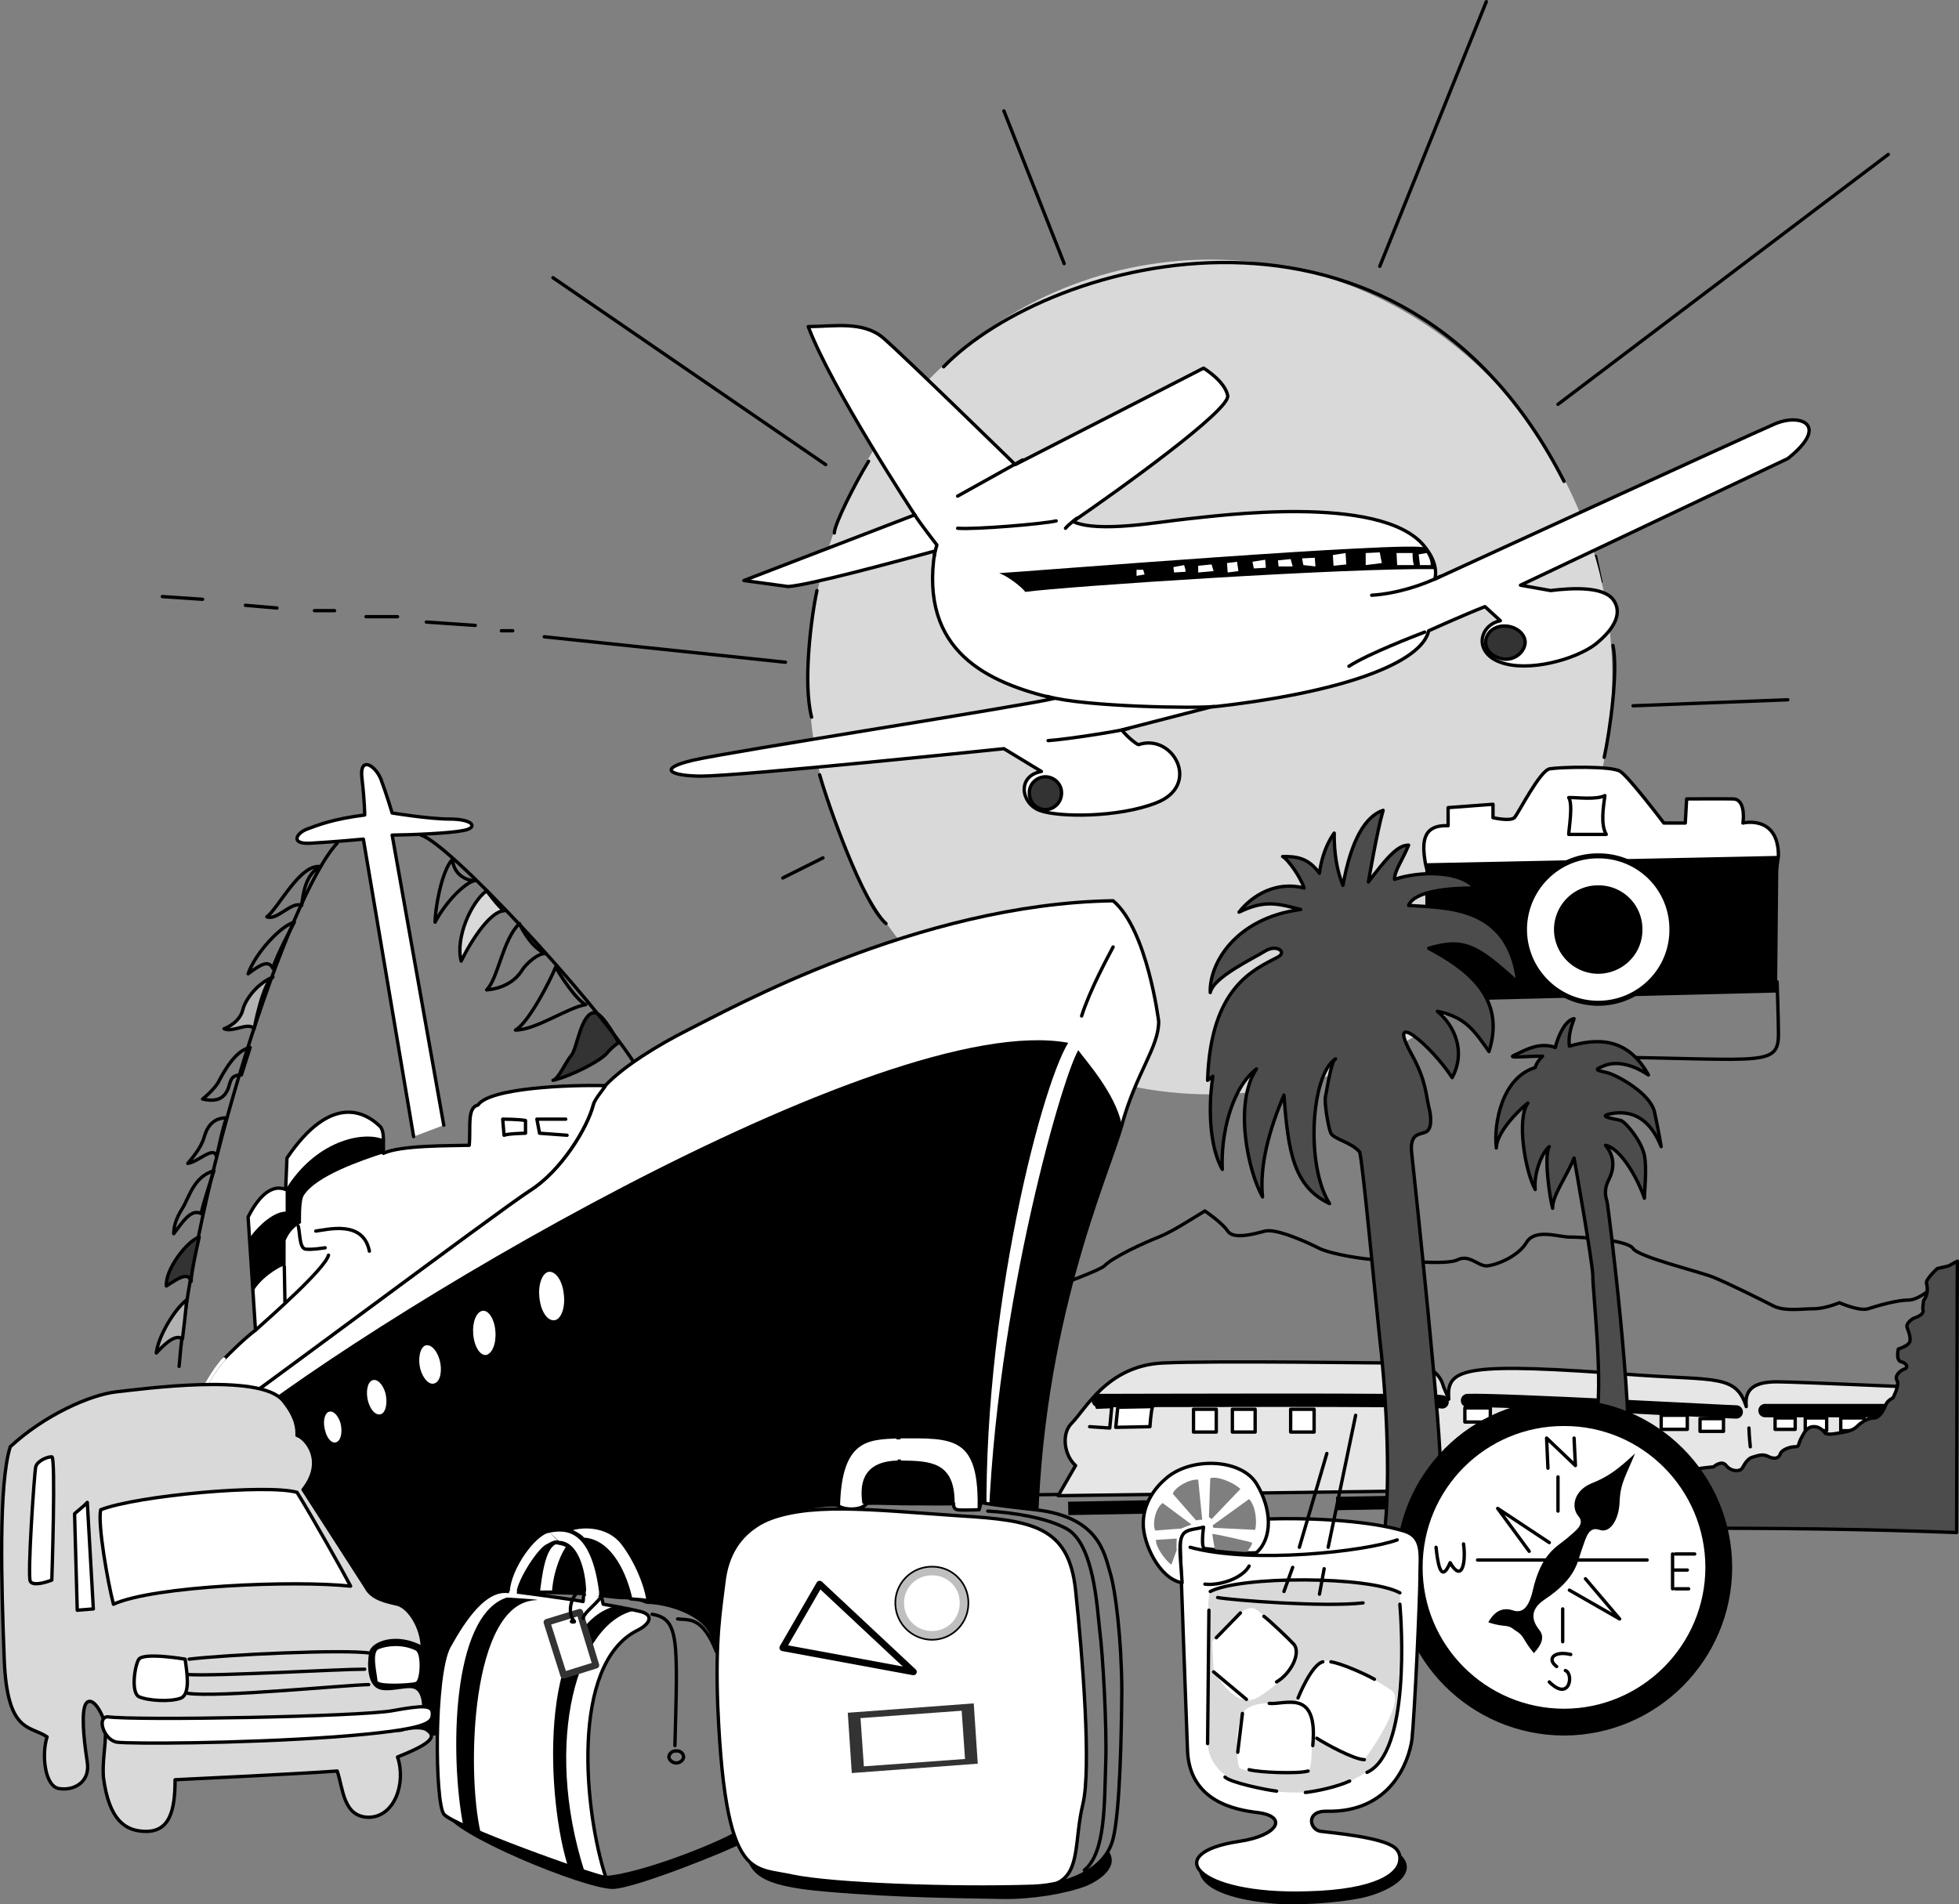
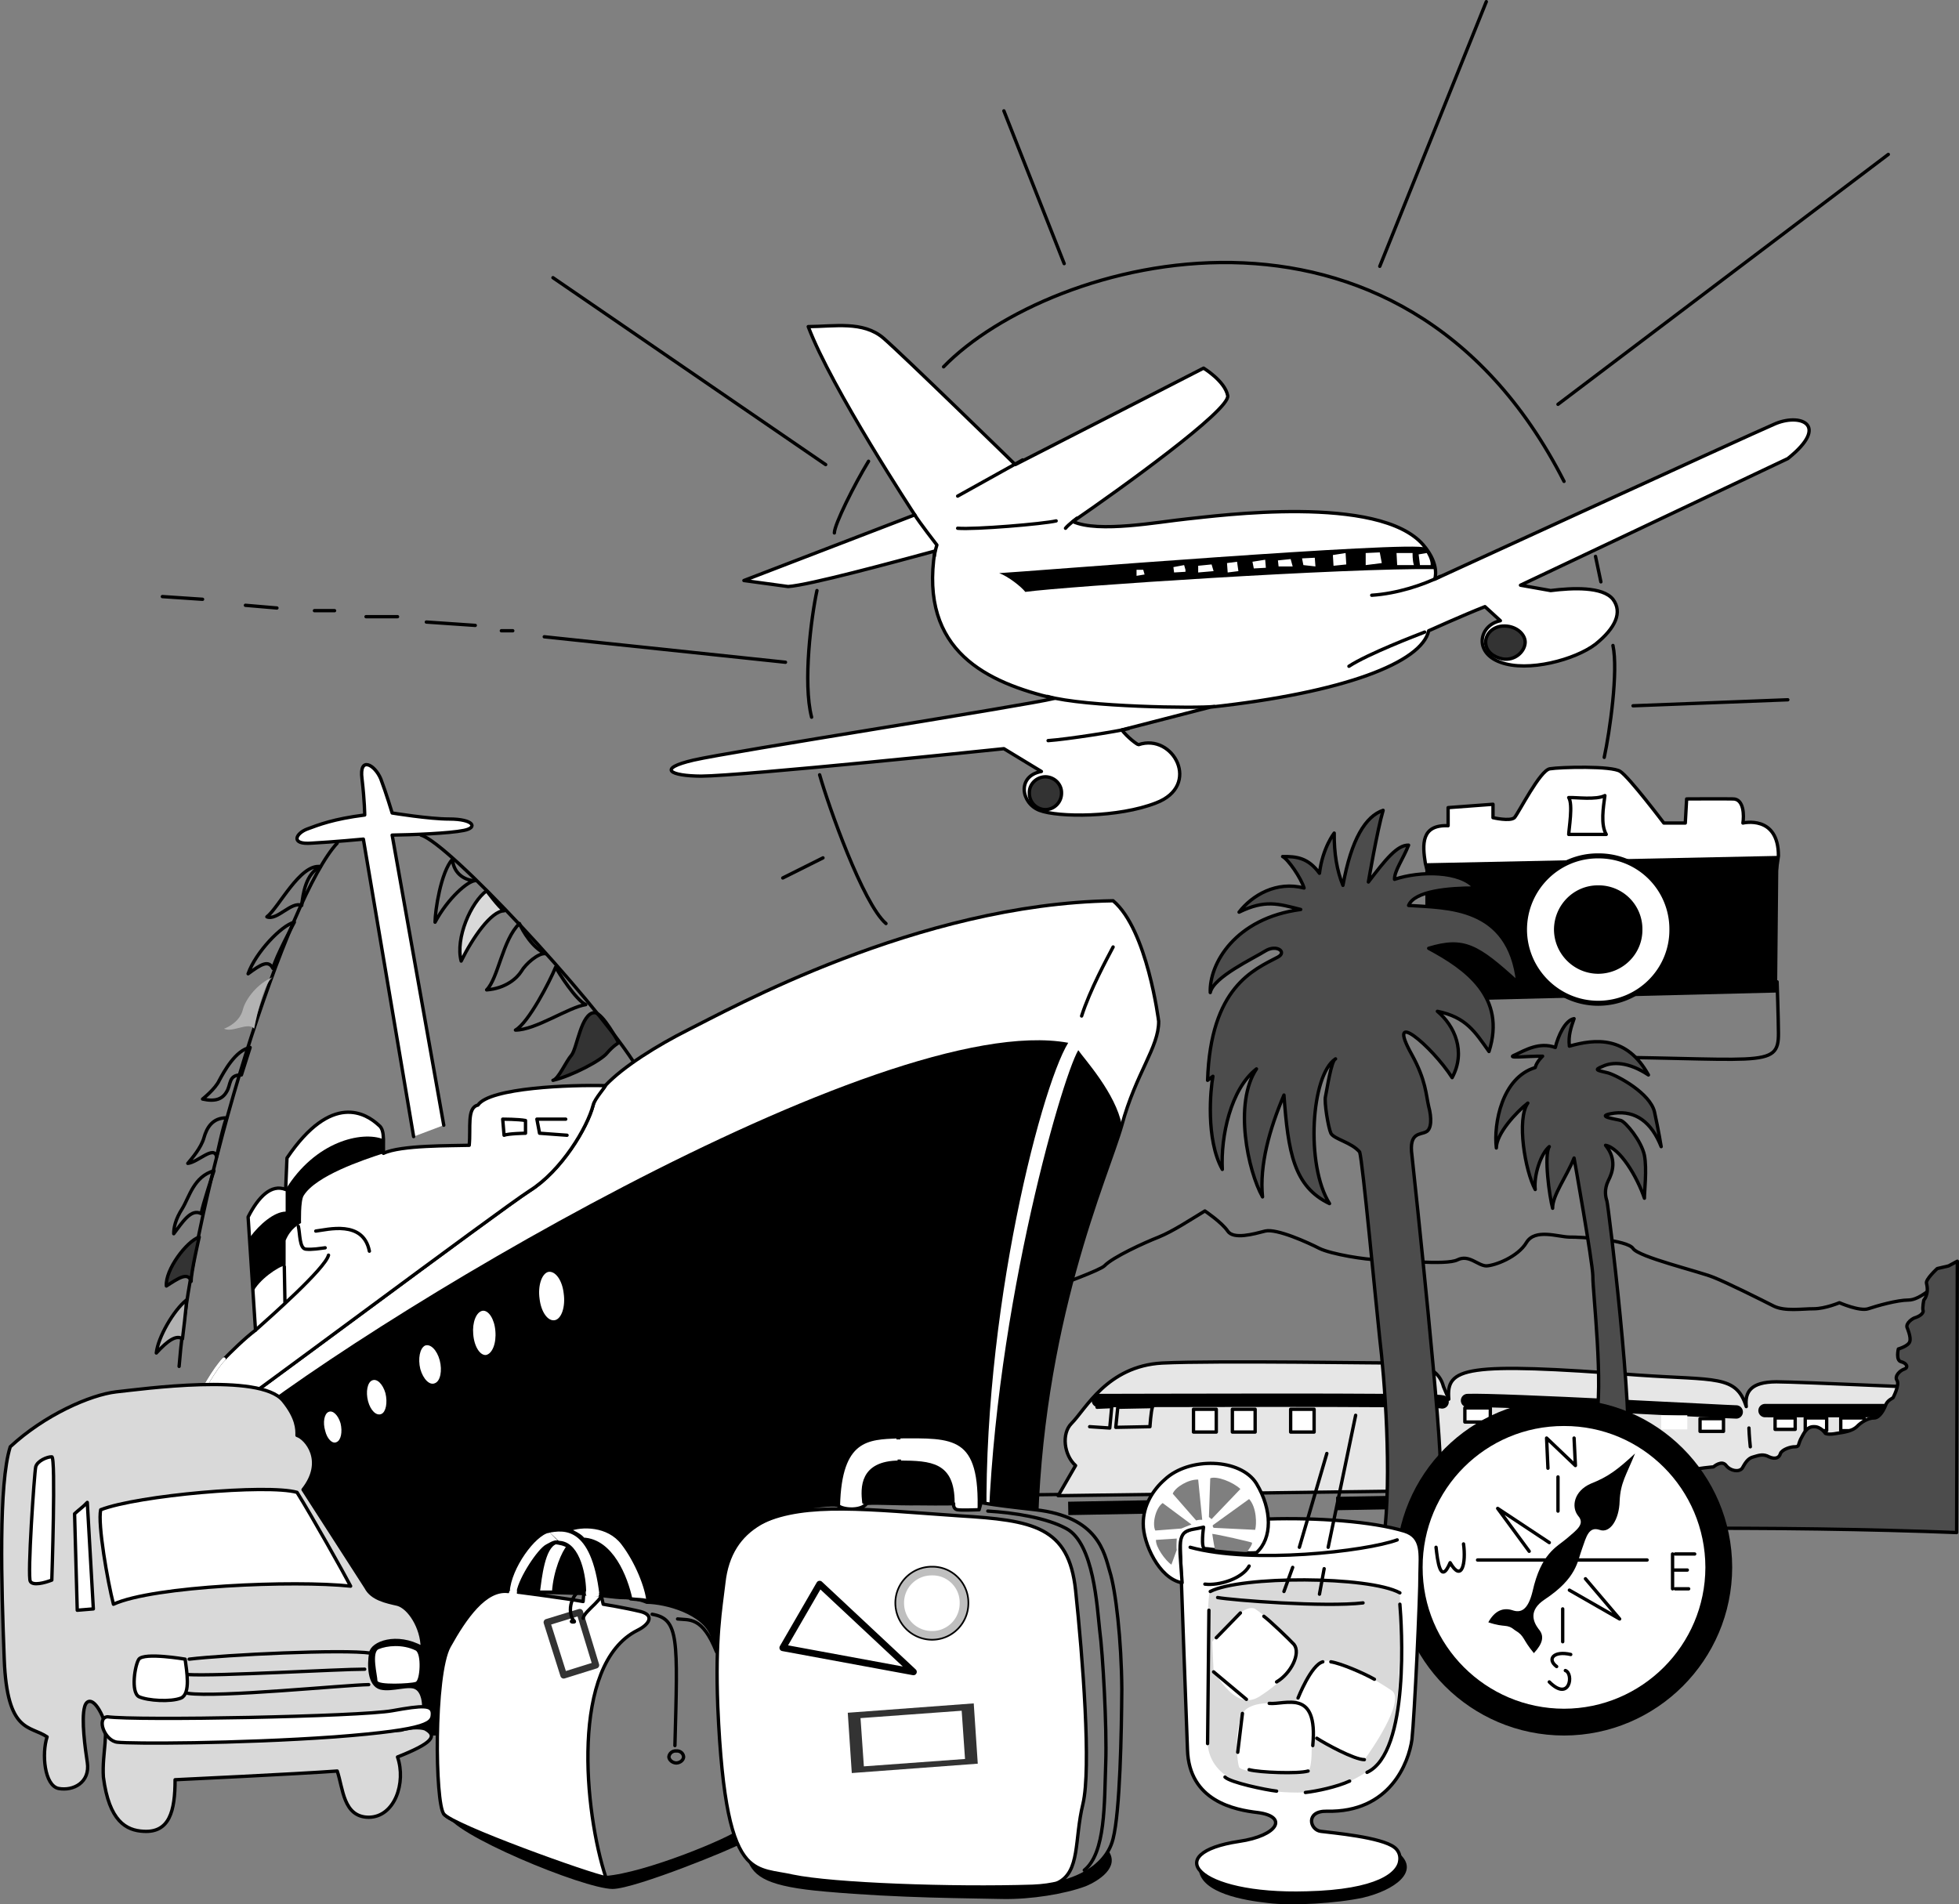
<svg xmlns="http://www.w3.org/2000/svg" width="292.381" height="284.238">
  <rect width="100%" height="100%" fill="#808080" stroke="none" />
  <path fill="#7f7f7f" d="M291.732 189.75c-3.027 2.16-5.171 4.305-6.902 4.297-1.7.008-4.7.863-6 1.3-1.273.423-4.3-.898-4.3-.898s-2.118.89-3.798.899c-1.75-.008-4.32.422-6-.399-1.75-.894-6.894-3.465-9-4.3-2.18-.883-11.183-3.024-12-4.301-.898-1.297-7.757-1.723-9.5-1.7-1.687-.023-5.117-1.312-6.402.801-1.285 2.176-4.715 3.461-6 3.5-1.289-.039-2.574-1.754-4.3-.902-1.704.863-9.419.004-11.598 0-2.11.004-7.25-.852-9-1.7-1.68-.867-6.399-3.011-8.102-2.597-1.723.445-4.726 1.3-5.598 0-.843-1.27-3.402-3-3.402-3-2.156 1.3-4.726 3.016-6.898 3.898-2.118.832-6.832 2.977-8.102 4.301-1.3 1.246-20.598 7.7-20.598 7.7l-1.3 26.601 148.3-1.8.5-31.7" />
  <path fill="none" stroke="#000" stroke-linecap="round" stroke-linejoin="round" stroke-miterlimit="10" stroke-width=".5" d="M291.732 189.75c-3.027 2.16-5.171 4.305-6.902 4.297-1.7.008-4.7.863-6 1.3-1.273.423-4.3-.898-4.3-.898s-2.118.89-3.798.899c-1.75-.008-4.32.422-6-.399-1.75-.894-6.894-3.465-9-4.3-2.18-.883-11.183-3.024-12-4.301-.898-1.297-7.757-1.723-9.5-1.7-1.687-.023-5.117-1.312-6.402.801-1.285 2.176-4.715 3.461-6 3.5-1.289-.039-2.574-1.754-4.3-.902-1.704.863-9.419.004-11.598 0-2.11.004-7.25-.852-9-1.7-1.68-.867-6.399-3.011-8.102-2.597-1.723.445-4.726 1.3-5.598 0-.843-1.27-3.402-3-3.402-3-2.156 1.3-4.726 3.016-6.898 3.898-2.118.832-6.832 2.977-8.102 4.301-1.3 1.246-20.598 7.7-20.598 7.7l-1.3 26.601 148.3-1.8zm0 0" />
  <path fill="none" stroke="#000" stroke-dasharray="20, 20, 20, 20, 20, 20" stroke-linejoin="round" stroke-miterlimit="10" stroke-width="2" d="m159.432 225.148 131.597-2.398" />
  <path fill="#fff" d="m163.732 210.047 2.2-.098-.301 3.2-3-.2c-.176-.89.254-2.07 1.101-2.902" />
  <path fill="#e6e6e6" d="M159.932 212.45c2.097-2.106 5.312-8.536 13.5-9 8.101-.395 33.82.034 35.5 0 1.75.034 5.629.113 6.5 3.5l.8 1.898c-.406-4.72 2.184-5.586 28.297-3.598 11.594.809 14.594-.05 16.102 4.7-.223-2.177.637-3.68 4.5-3.7 3.851.02 24.66 1.023 26.398 1l-.297 14.2-133.3 1.8 2.597-4.5c-1.718-1.547-2.144-4.762-.597-6.3" />
  <path fill="none" stroke="#000" stroke-linecap="round" stroke-linejoin="round" stroke-miterlimit="10" stroke-width=".5" d="M159.932 212.45c2.097-2.106 5.312-8.536 13.5-9 8.101-.395 33.82.034 35.5 0 1.75.034 5.629.113 6.5 3.5l.8 1.898c-.406-4.72 2.184-5.586 28.297-3.598 11.594.809 14.594-.05 16.102 4.7-.223-2.177.637-3.68 4.5-3.7 3.851.02 24.66 1.023 26.398 1l-.297 14.2-133.3 1.8 2.597-4.5c-1.718-1.547-2.144-4.762-.597-6.3zm0 0" />
  <path fill="none" stroke="#000" stroke-linecap="round" stroke-linejoin="round" stroke-miterlimit="10" stroke-width="2" d="M163.932 209.047c3.023.012 49.965-.203 51.3.203" />
  <path fill="none" stroke="#000" stroke-linecap="round" stroke-linejoin="round" stroke-miterlimit="10" stroke-width=".5" d="m163.732 210.047 2.2-.098-.301 3.2-3-.2" />
-   <path fill="#fff" d="m166.83 210.047 5.2-.098c-.25.61-.4 3-.4 3l-5.1.098.3-3" />
  <path fill="none" stroke="#000" stroke-linecap="round" stroke-linejoin="round" stroke-miterlimit="10" stroke-width=".5" d="m166.83 210.047 5.2-.098c-.25.61-.4 3-.4 3l-5.1.098zm0 0" />
  <path fill="none" stroke="#000" stroke-linecap="round" stroke-linejoin="round" stroke-miterlimit="10" stroke-width="2" d="M219.03 209.047c4.73-.203 39.238 1.726 40.1 1.703m4.302-.203c1.91.012 20.3 0 20.3 0" />
  <path fill="#fff" d="M222.432 212.25v-2.102h-3.801v2.102h3.8" />
  <path fill="none" stroke="#000" stroke-linecap="round" stroke-linejoin="round" stroke-miterlimit="10" stroke-width=".5" d="M222.432 212.25v-2.102h-3.801v2.102Zm0 0" />
  <path fill="#fff" d="M251.83 213.348v-2.098h-3.898v2.098h3.898" />
-   <path fill="none" stroke="#000" stroke-linecap="round" stroke-linejoin="round" stroke-miterlimit="10" stroke-width=".5" d="M251.83 213.348v-2.098h-3.898v2.098zm0 0" />
  <path fill="#fff" d="M257.232 213.648v-1.898h-3.5v1.898h3.5" />
  <path fill="none" stroke="#000" stroke-linecap="round" stroke-linejoin="round" stroke-miterlimit="10" stroke-width=".5" d="M257.232 213.648v-1.898h-3.5v1.898zm0 0" />
  <path fill="#fff" d="M267.932 213.348v-1.7h-3v1.7h3" />
  <path fill="none" stroke="#000" stroke-linecap="round" stroke-linejoin="round" stroke-miterlimit="10" stroke-width=".5" d="M267.932 213.348v-1.7h-3v1.7zm0 0" />
  <path fill="#fff" d="M272.63 213.547v-1.899h-3.198v1.899h3.199" />
  <path fill="none" stroke="#000" stroke-linecap="round" stroke-linejoin="round" stroke-miterlimit="10" stroke-width=".5" d="M272.63 213.547v-1.899h-3.198v1.899zm0 0" />
  <path fill="#fff" d="M278.232 213.547v-1.899h-3.5v1.899h3.5" />
  <path fill="none" stroke="#000" stroke-linecap="round" stroke-linejoin="round" stroke-miterlimit="10" stroke-width=".5" d="M278.232 213.547v-1.899h-3.5v1.899zm0 0" />
  <path fill="#fff" d="M181.53 213.75v-3.402h-3.4v3.402h3.4" />
  <path fill="none" stroke="#000" stroke-linecap="round" stroke-linejoin="round" stroke-miterlimit="10" stroke-width=".5" d="M181.53 213.75v-3.402h-3.4v3.402Zm0 0" />
  <path fill="#fff" d="M187.33 213.75v-3.402h-3.398v3.402h3.398" />
  <path fill="none" stroke="#000" stroke-linecap="round" stroke-linejoin="round" stroke-miterlimit="10" stroke-width=".5" d="M187.33 213.75v-3.402h-3.398v3.402Zm0 0" />
  <path fill="#fff" d="M196.13 213.75v-3.402h-3.5v3.402h3.5" />
  <path fill="none" stroke="#000" stroke-linecap="round" stroke-linejoin="round" stroke-miterlimit="10" stroke-width=".5" d="M196.13 213.75v-3.402h-3.5v3.402Zm64.9-.602c.023 1.055.202 2.801.202 2.801M238.13 83.047l.802 3.8" />
-   <path fill="#d9d9d9" d="M180.63 163.348c33.134-.032 59.962-27.918 60-62.301-.038-34.418-26.866-62.305-60-62.297-33.046-.008-59.87 27.879-59.898 62.297.028 34.383 26.852 62.27 59.899 62.3" />
  <path fill="none" stroke="#000" stroke-linecap="round" stroke-linejoin="round" stroke-miterlimit="10" stroke-width=".5" d="M140.83 54.75c15.84-16.309 68.137-30.883 92.602 17.098m-103.802-3c-2.112 3.46-5.112 9.46-5.1 10.699m-2.598 8.601c-.844 3.88-2.13 13.739-.801 18.899m1.199 8.601c1.328 4.672 6.477 19.247 9.902 22.2m107.2-24.801c.832-3.871 2.117-12.875 1.3-16.7m-117.902 31.7-6 3m.402-32.199-36-3.801m-4.702-.899h-1.7m-3.898-.8-7.301-.5m-4.301-.801h-4.7m-4.698-.899h-3m-5.602-.398-4.7-.402m-6.398-.898-6-.403m99-19.699L82.53 41.449m76.3-2.101-9-22.801m56.102 23.203L221.83.25m10.7 60.098 49.3-37.301" />
  <path fill="#fff" stroke="#000" stroke-linecap="round" stroke-linejoin="round" stroke-miterlimit="10" stroke-width=".5" d="m243.732 105.348 23.098-.899" />
  <path fill="#fff" d="M120.63 48.75c3.888-.02 8.177-.875 11.2 1.7 2.977 2.566 19.7 18.898 19.7 18.898 5.14-2.614 28.1-14.399 28.1-14.399s3.188 1.926 3.602 4.098c.446 2.117-16.277 14.117-23.101 18.8 3.824 1.747 12.828.036 17.101-.398 4.301-.426 28.63-3.765 35.2 3.899 2.539 2.965 1.699 5.101 1.699 5.101s46.707-21.43 50.601-23.101c3.825-1.758 8.54-.043 2.098 5.101l-39.898 18.899 4.5.8c3.257-.406 7.757-.62 9.3 1.301 1.457 1.934.387 4.293-2.601 6.7-3.012 2.308-10.086 4.238-14.2 2.699-4.03-1.461-3.175-5.536 0-6.2l-2.3-2.101c-3.23 1.266-8.399 3.601-8.399 3.601-1.046 4.739-12.625 9.239-32.601 11.399l-13.2 3.402c.813 1.082 2.321 2.223 2.5 2.2 5.173-1.758 9.434 6.113 2.598 8.699-5.574 2.187-14.574 2.187-17.398 1.101-2.75-1.058-3.39-5.129.3-5.8l-5.6-3.399s-39.028 4.07-45.2 4.098c-4.547-.028-6.692-1.102-1.102-2.399 5.555-1.273 49.496-8.133 53.801-9.199-9.879-2.363-20.168-6.969-17.8-22-6.438 1.738-18.657 5.063-21.9 5.297l-6.6-.899 25.5-9.8s-12.442-18.899-15.9-28.098" />
  <path fill="none" stroke="#000" stroke-linecap="round" stroke-linejoin="round" stroke-miterlimit="10" stroke-width=".5" d="M120.63 48.75c3.888-.02 8.177-.875 11.2 1.7 2.977 2.566 19.7 18.898 19.7 18.898 5.14-2.614 28.1-14.399 28.1-14.399s3.188 1.926 3.602 4.098c.446 2.117-16.277 14.117-23.101 18.8 3.824 1.747 12.828.036 17.101-.398 4.301-.426 28.63-3.765 35.2 3.899 2.539 2.964 1.699 5.101 1.699 5.101s46.707-21.43 50.601-23.101c3.825-1.758 8.54-.043 2.098 5.101l-39.898 18.899 4.5.8c3.257-.406 7.757-.62 9.3 1.301 1.457 1.934.387 4.293-2.601 6.7-3.012 2.308-10.086 4.238-14.2 2.699-4.03-1.461-3.175-5.536 0-6.2l-2.3-2.101c-3.23 1.265-8.399 3.601-8.399 3.601-1.046 4.739-12.625 9.239-32.601 11.399l-13.2 3.402c.813 1.082 2.321 2.223 2.5 2.2 5.173-1.758 9.434 6.113 2.598 8.699-5.574 2.187-14.574 2.187-17.398 1.101-2.75-1.058-3.39-5.129.3-5.8l-5.6-3.399s-39.028 4.07-45.2 4.098c-4.547-.028-6.692-1.102-1.102-2.399 5.555-1.273 49.496-8.133 53.801-9.199-9.879-2.363-20.168-6.969-17.8-22-6.438 1.738-18.657 5.062-21.9 5.297l-6.6-.899 25.5-9.8s-12.442-18.899-15.9-28.098zm32 19.898-9.698 5.399" />
  <path fill="none" stroke="#000" stroke-linecap="round" stroke-linejoin="round" stroke-miterlimit="10" stroke-width=".5" d="M160.732 77.348s-1.277.96-1.703 1.5m-1.399-1.098c-1.925.453-12.108 1.309-14.698 1.098m13.398 25.102c5.7 1.581 22.309 1.796 24.902 1.5m-12.8 3.3c-1.688.426-9.192 1.602-12 1.797m56.198-16.199c-1.198.464-8.483 3.254-11.3 5.101" />
  <path fill="#333" d="M156.03 120.848a2.452 2.452 0 0 0 2.402-2.5c.02-1.297-1.067-2.383-2.403-2.399-1.343.016-2.43 1.102-2.398 2.399a2.437 2.437 0 0 0 2.398 2.5" />
  <path fill="none" stroke="#000" stroke-linecap="round" stroke-linejoin="round" stroke-miterlimit="10" stroke-width=".5" d="M156.03 120.848a2.452 2.452 0 0 0 2.402-2.5c.02-1.297-1.067-2.383-2.403-2.399-1.343.016-2.43 1.102-2.398 2.399a2.437 2.437 0 0 0 2.398 2.5zm0 0" />
  <path fill="#333" d="M224.232 98.348c1.883.324 3.383-1.121 3.399-2.5-.016-1.301-1.516-2.535-3.399-2.399-1.382.114-2.472 1.098-2.5 2.399.028 1.379 1.137 2.215 2.5 2.5" />
  <path fill="none" stroke="#000" stroke-linecap="round" stroke-linejoin="round" stroke-miterlimit="10" stroke-width=".5" d="M224.232 98.348c1.883.324 3.383-1.121 3.399-2.5-.016-1.301-1.516-2.536-3.399-2.399-1.382.113-2.472 1.098-2.5 2.399.028 1.379 1.137 2.214 2.5 2.5zm-9.3-12.301c-2.535 1.265-6.391 2.55-10.2 2.8" />
  <path d="M149.13 85.547c3.25-.164 61.766-4.879 63.602-3.797 1.059 1.383 1.54 2.402 1.5 3.2-13.195-.208-55.207 2.577-61.203 3.398-.648-.82-2.578-2.32-3.898-2.801" />
  <path fill="#fff" d="m208.432 82.547.097 1.8h2.5c-.238-.679-.199-1.8-.199-1.8h-2.398m-2.5-.097-2.102.097v1.8l2.402-.3-.3-1.598m-7 .399.097 1.601 1.903-.199-.102-1.703-1.898.3m-2.602 1.7-1.8-.2-.2-1 1.902-.097.098 1.297m-3.398 0h-2.102l-.098-.899 1.899-.199.3 1.098m-3.999.203-1.801.098-.2-1 1.9-.301.1 1.203m-4.101.5-1.598.2-.101-1.403 1.5-.2.2 1.403m-3.701 0-2.3.2v-1l2-.2.3 1m-4.198.098-1.7.101-.101-.8 1.601-.301.2.699m-6.102.703-1.2.2v-.903h1l.2.703m40.902-3 .2 1.598h1.597c.047-.785-.597-1.801-.597-1.801l-1.2.203" />
  <path fill="none" stroke="#000" stroke-linecap="round" stroke-linejoin="round" stroke-miterlimit="10" stroke-width=".5" d="M136.53 76.848c.527.925 3.3 4.5 3.3 4.5-.203.605-.398 1.699-.398 1.699" />
  <path fill="#fff" d="M212.732 128.848c-.441-2.774-.656-5.778 3.399-5.598v-2.703l6.7-.5v2s2.534.594 3.198 0c.621-.692 3.836-7.121 5.301-7.297 1.535-.254 9.254-.465 10.5.398 1.324.852 6.5 7.7 6.5 7.7h3.2l.202-3.598s5.946-.035 6.899 0c1.672-.035 1.672 2.535 1.5 3.598 0 0 5.316-1.278 5.3 4.902l-.402 2.797-51.699.703-.598-2.402" />
  <path fill="none" stroke="#000" stroke-linecap="round" stroke-linejoin="round" stroke-miterlimit="10" stroke-width=".5" d="M212.732 128.848c-.441-2.774-.656-5.778 3.399-5.598v-2.703l6.7-.5v2s2.534.594 3.198 0c.621-.692 3.836-7.121 5.301-7.297 1.535-.254 9.254-.465 10.5.398 1.324.852 6.5 7.7 6.5 7.7h3.2l.202-3.598s5.946-.035 6.899 0c1.672-.035 1.672 2.535 1.5 3.598 0 0 5.316-1.278 5.3 4.902l-.402 2.797-51.699.703zm0 0" />
  <path fill="#fff" d="M234.13 119.047c1.095-.047 4.095.379 5.4-.297-.231 1.75-.66 4.32.202 5.797h-5.601c.023-.832.664-4.477 0-5.5" />
  <path fill="none" stroke="#000" stroke-linecap="round" stroke-linejoin="round" stroke-miterlimit="10" stroke-width=".5" d="M234.13 119.047c1.095-.047 4.095.379 5.4-.297-.231 1.75-.66 4.32.202 5.797h-5.601c.023-.832.664-4.477 0-5.5zm0 0" />
  <path d="m212.732 128.848 52.7-1.098-.2 20.398-52.5 1.301v-20.601" />
  <path fill="none" stroke="#000" stroke-linecap="round" stroke-linejoin="round" stroke-miterlimit="10" stroke-width=".5" d="M265.232 146.547s.196 5.676.2 7.601c.074 5.625-2.676 3.625-32.7 3.602" />
  <path fill="#fff" d="M238.53 149.75c6.109-.008 11.038-4.941 11-11a10.917 10.917 0 0 0-11-11c-6.055-.031-10.985 4.898-11 11 .015 6.059 4.945 10.992 11 11" />
  <path fill="none" stroke="#000" stroke-linecap="round" stroke-linejoin="round" stroke-miterlimit="10" stroke-width=".75" d="M238.53 149.75c6.109-.008 11.038-4.941 11-11a10.917 10.917 0 0 0-11-11c-6.055-.031-10.985 4.898-11 11 .015 6.059 4.945 10.992 11 11zm0 0" />
  <path d="M238.53 145.348c3.675-.012 6.636-2.97 6.6-6.598a6.527 6.527 0 0 0-6.6-6.602c-3.622-.027-6.579 2.93-6.598 6.602.02 3.629 2.976 6.586 6.597 6.598" />
  <path fill="none" stroke="#000" stroke-linecap="round" stroke-linejoin="round" stroke-miterlimit="10" stroke-width=".5" d="M212.732 149.45v3.597" />
  <path fill="#4c4c4c" d="M214.932 219.547c.468-3.414-3.82-43.711-4.2-47.098-.48-3.472 1.239-3.043 2.098-3.5.856-.402.856-2.117.402-3.8-.406-1.747-.406-3.887-2.5-7.7-4.054-7.254 2.954-1.332 6 3.399 2.094-3.875.38-7.73-2.203-9.899 4.297.88 5.586 3.024 7.703 6 2.598-8.12-3.406-12.406-9-15.402 5.25-1.574 7.227-.438 13.297 5.101-1.27-11.539-10.703-11.109-16.297-11.5.88-2.18 6.024-2.609 9.899-2.601-2.16-2.582-8.16-2.582-12-1.297-.02-1.285 1.265-3 2.101-5.102-1.691-.039-3.406 2.102-6 5.5 0 0 1.305-7.683 2.2-10.699-2.61.871-4.75 4.301-6 11.2-.895-2.184-1.325-4.754-1.301-7.801 0 0-1.738 2.187-2.2 6-1.679-2.309-3.394-2.524-5.5-2.5.817.402 2.747 3.191 3.2 4.699-4.098-1.082-7.738 1.062-9.7 3.601 3.887-1.894 5.817-1.253 9.2-.398-9.813 1.29-13.672 8.148-13.5 12.398.473-2.32 6.476-5.105 8.2-6.199 1.702-1.05 3.296.149 1.901.899-3.625 1.906-10.058 4.48-10.5 18.402l.797-.602c-.355 1.899-1.105 9.399 1.403 13.899-.254-4.926 1.246-12 5.097-15-3.425 5.14-1.28 15.215.903 19.101-.47-4.742 1.03-10.101 3.199-15.199.617 8.528 1.476 13.672 6.8 16.2-3.609-5.743-2.753-19.247.9-21.602-.65.21-1.294 4.715-1.5 5.601-.224.829.421 4.684.8 5.5.476.899 3.05 1.329 4.3 2.801.465 1.528 2.395 22.32 3 27.899.68 5.566 1.86 20.28.598 29.902 22.977-1.977 60.477-1.977 85.5-1l.102-40.5-1.3.7-1.7.398s-1.774 1.62-1.602 2.199c.422 1.648-.398 2.5-.398 2.5s-.25 1.187-.102 1.601c.067.442-.683.872-1.097 1-.446.086-1.516.836-1.301 1.5 0 0 .644 1.48.398 2.102-.183.664-1.699 1.098-1.699 1.098s-.414 1.707.402 1.902c.899.234 1.114.879.5 1.098-.671.21-1.53 1.066-1.101 1.699.43.652-.602 2.601-.602 2.601s-.898.41-1.097 1.102c-.23.594-.871 1.879-1.7 1.898-.886-.02-1.96.625-2.601 1.301-.645.61-1.719.824-3 1-1.29.254-1.7 0-1.7 0s-.66-1.031-1.699-1c-1.105-.031-1.535 1.04-2 1.899-.39.855-.175 1.07-.8 1.101-.664-.031-1.95.395-2.2 1-.175.684-.82.899-1.703.5-.832-.46-1.476-.246-2.297 0-.894.184-1.324 1.04-1.703 1.7-.476.628-1.761.413-2.398-.399-.649-.902-1.899.2-1.899.2s-2.394.183-3.703.597c-1.265.441-9.199-1.7-9.199-1.7 1.074-6.218-2.781-37.94-3-38.597-.21-.629-.426-1.7.2-3 .66-1.273 1.304-3.203-.4-5.3 2.134.386 4.704 4.671 5.802 7.898-.024-.871.402-4.297 0-6.399-.453-2.187-2.813-4.972-3.5-5.199-.598-.203-4.243-.633-1-1.102 3.187-.386 5.547 1.329 7 5 0 0-.383-2.386-1-5.199-.668-2.762-5.383-5.332-6.903-5.8-1.48-.391-2.34-.391-.797-1 1.457-.676 3.817-.676 6.797 1.3-3.195-5.832-7.91-5.406-11.797-4.3-.187-1.532.243-2.82.7-4.102-1.313.21-2.387 2.57-2.801 4.3-2.371-.874-4.516.41-6 1.102-1.516.594 1.7.168 4.101.2 0 0-.902.824-1.101 1.699-4.945 1.484-6.23 8.343-5.8 12 0-2.157 3-5.371 4.698-6.7-1.699 2.399-.414 10.114 1.102 12.899-.23-2.14.844-5.356 2.101-6.399-.828 1.258.028 7.473.5 9.2-.043-1.942 2.098-4.727 3.2-7.5 0 0 2.757 15.418 2.8 17.601-.043 2.106 1.672 16.68.399 21.801-1.125 5.523-7.125 7.523-9.102 7-2.023-.477-6.023-1.977-8 0-2.023 2.023-5.593 3.098-6.097.297" />
  <path fill="none" stroke="#000" stroke-linecap="round" stroke-linejoin="round" stroke-miterlimit="10" stroke-width=".5" d="M214.932 219.547c.468-3.414-3.82-43.711-4.2-47.098-.48-3.472 1.239-3.043 2.098-3.5.856-.402.856-2.117.402-3.8-.406-1.747-.406-3.887-2.5-7.7-4.054-7.254 2.954-1.332 6 3.399 2.094-3.875.38-7.73-2.203-9.899 4.297.88 5.586 3.024 7.703 6 2.598-8.12-3.406-12.406-9-15.402 5.25-1.574 7.227-.438 13.297 5.101-1.27-11.539-10.703-11.109-16.297-11.5.88-2.18 6.024-2.609 9.899-2.601-2.16-2.582-8.16-2.582-12-1.297-.02-1.285 1.266-3 2.101-5.102-1.691-.039-3.406 2.102-6 5.5 0 0 1.305-7.683 2.2-10.699-2.61.871-4.75 4.301-6 11.2-.895-2.184-1.325-4.754-1.301-7.801 0 0-1.738 2.187-2.2 6-1.679-2.309-3.394-2.524-5.5-2.5.817.402 2.747 3.191 3.2 4.699-4.098-1.082-7.738 1.062-9.7 3.601 3.887-1.894 5.817-1.253 9.2-.398-9.813 1.29-13.672 8.148-13.5 12.398.473-2.32 6.476-5.105 8.2-6.199 1.702-1.05 3.296.149 1.901.899-3.625 1.906-10.058 4.48-10.5 18.402l.797-.602c-.355 1.899-1.105 9.399 1.403 13.899-.254-4.926 1.246-12 5.097-15-3.425 5.14-1.28 15.215.903 19.101-.47-4.742 1.03-10.101 3.199-15.199.617 8.528 1.476 13.672 6.8 16.2-3.609-5.743-2.753-19.247.9-21.602-.65.21-1.294 4.715-1.5 5.601-.224.829.421 4.684.8 5.5.476.899 3.05 1.329 4.3 2.801.466 1.528 2.395 22.32 3 27.899.68 5.566 1.86 20.28.598 29.902 22.977-1.977 60.477-1.977 85.5-1l.102-40.5-1.3.7-1.7.398s-1.774 1.62-1.602 2.199c.422 1.648-.398 2.5-.398 2.5s-.25 1.187-.102 1.601c.067.442-.683.872-1.097 1-.446.086-1.516.836-1.301 1.5 0 0 .644 1.48.398 2.102-.183.664-1.699 1.098-1.699 1.098s-.414 1.707.402 1.902c.899.234 1.114.879.5 1.098-.671.21-1.53 1.066-1.101 1.699.43.652-.602 2.601-.602 2.601s-.898.41-1.097 1.102c-.23.594-.871 1.879-1.7 1.898-.886-.02-1.96.625-2.601 1.301-.645.61-1.719.824-3 1-1.29.254-1.7 0-1.7 0s-.66-1.031-1.699-1c-1.105-.031-1.535 1.04-2 1.899-.39.855-.175 1.07-.8 1.101-.664-.031-1.95.395-2.2 1-.175.684-.82.899-1.703.5-.832-.46-1.476-.246-2.297 0-.894.184-1.324 1.04-1.703 1.7-.476.628-1.761.413-2.398-.399-.649-.902-1.899.2-1.899.2s-2.394.183-3.703.597c-1.265.441-9.199-1.7-9.199-1.7 1.074-6.218-2.781-37.94-3-38.597-.21-.629-.426-1.7.2-3 .66-1.273 1.304-3.203-.4-5.3 2.134.386 4.704 4.671 5.802 7.898-.024-.871.402-4.297 0-6.399-.453-2.187-2.813-4.972-3.5-5.199-.598-.203-4.243-.633-1-1.102 3.187-.386 5.547 1.329 7 5 0 0-.383-2.386-1-5.199-.668-2.762-5.383-5.332-6.903-5.8-1.48-.391-2.34-.391-.797-1 1.457-.676 3.817-.676 6.797 1.3-3.195-5.832-7.91-5.406-11.797-4.3-.187-1.532.243-2.82.7-4.102-1.313.21-2.387 2.57-2.801 4.3-2.371-.874-4.516.41-6 1.102-1.516.594 1.7.168 4.101.2 0 0-.902.824-1.101 1.699-4.945 1.484-6.23 8.343-5.8 12 0-2.157 3-5.371 4.698-6.7-1.699 2.399-.414 10.114 1.102 12.899-.23-2.14.844-5.356 2.101-6.399-.828 1.258.028 7.473.5 9.2-.043-1.942 2.098-4.727 3.2-7.5 0 0 2.757 15.418 2.8 17.601-.043 2.106 1.672 16.68.399 21.801-1.125 5.523-7.125 7.523-9.102 7-2.023-.477-6.023-1.977-8 0-2.023 2.023-5.593 3.098-6.097.297zm0 0" />
  <path fill="none" stroke="#fff" stroke-linecap="round" stroke-linejoin="round" stroke-miterlimit="10" stroke-width=".5" d="M31.932 215.047c-.059-1.145-1.04-1.512-.801-2.297" />
  <path fill="#333" d="M88.732 151.148c-1.988.04-2.582 5.184-3.402 6.301-.894 1.024-1.965 3.598-2.8 3.801 2.761-.633 7.265-2.992 8.1-4.102.88-1.03 1.7-1.5 1.7-1.5s-2.32-4.46-3.598-4.5" />
  <path fill="none" stroke="#000" stroke-linecap="round" stroke-linejoin="round" stroke-miterlimit="10" stroke-width=".5" d="M88.732 151.148c-1.988.04-2.582 5.184-3.402 6.301-.894 1.024-1.965 3.598-2.8 3.801 2.761-.633 7.265-2.992 8.1-4.102.88-1.03 1.7-1.5 1.7-1.5s-2.32-4.46-3.598-4.5zm0 0" />
  <path fill="#fff" d="M31.932 215.047c-.059-1.145-1.04-1.512-.801-2.297 3.469-2.191 43.23-31.984 47.898-35 4.762-2.988 8.621-9.418 9.5-12.8.2-.934.856-1.91 1.801-2.903 2.723-2.902 7.879-6.067 12.3-8.297 6.028-2.992 34.321-18.855 63.5-19.3 5.114 4.304 6.802 18 6.802 18 .027 3.882-3.403 7.738-5.5 15.5-2.188 7.671-12.344 29.628-12.801 61.8v6.098l-39 7.3-66.7-1c-1.683 1.098-12.913 1.754-13.5-.101-2.136-7.098-1.714-21.707-3.5-27" />
  <path fill="none" stroke="#000" stroke-linecap="round" stroke-linejoin="round" stroke-miterlimit="10" stroke-width=".5" d="M31.932 215.047c-.059-1.145-1.04-1.512-.801-2.297 3.469-2.191 43.23-31.984 47.898-35 4.762-2.988 8.621-9.418 9.5-12.8.2-.934.856-1.91 1.801-2.903 2.723-2.902 7.879-6.067 12.3-8.297 6.028-2.992 34.321-18.855 63.5-19.3 5.114 4.304 6.802 18 6.802 18 .027 3.882-3.403 7.738-5.5 15.5-2.188 7.671-12.344 29.628-12.801 61.8v6.098l-39 7.3-66.7-1c-1.683 1.098-12.913 1.754-13.5-.101-2.136-7.098-1.714-21.707-3.5-27zm0 0" />
  <path fill="none" stroke="#fff" stroke-linecap="round" stroke-linejoin="round" stroke-miterlimit="10" stroke-width=".5" d="M31.932 215.047c-.059-1.145-1.04-1.512-.801-2.297" />
  <path fill="#fff" d="M71.33 164.95c1.746-2.618 13.961-3.048 19-2.903.215-.012-1.601 1.969-1.8 2.902-.88 3.383-4.739 9.813-9.5 12.801-4.669 3.016-44.43 32.809-47.9 35h-.6s-1.114-1.781-1-3.3c.163-1.243 2.609-5.321 3.902-6.602 1.007-1.024 2.992-3.008 4.699-4.301l-1.102-16.899c1.54-3.027 3.465-4.957 5.602-4.101l.2-4.7c6.667-9.874 11.812-6.66 13.698-4.898.54.395.668 1.113.703 2.098.004.613-.02 1.328 0 2.101 2.555-1.242 10.239-1.113 12.797-1.199.258-2.617-.382-5.617 1.301-6" />
  <path fill="none" stroke="#000" stroke-linecap="round" stroke-linejoin="round" stroke-miterlimit="10" stroke-width=".5" d="M71.33 164.95c1.746-2.618 13.961-3.048 19-2.903.215-.012-1.601 1.969-1.8 2.902-.88 3.383-4.739 9.813-9.5 12.801-4.669 3.016-44.43 32.809-47.9 35h-.6s-1.114-1.781-1-3.3c.163-1.243 2.609-5.321 3.902-6.602 1.007-1.024 2.992-3.008 4.699-4.301l-1.102-16.899c1.54-3.027 3.465-4.957 5.602-4.101l.2-4.7c6.667-9.874 11.812-6.66 13.698-4.898.54.395.668 1.113.703 2.098.004.613-.02 1.328 0 2.101 2.555-1.242 10.239-1.113 12.797-1.199.258-2.617-.382-5.617 1.301-6zm0 0" />
  <path d="M57.232 172.148c-.02-.773.004-1.488 0-2.101-3.234-1.285-10.199.324-14.601 7.5v3.3c-1.707.024-3.902 1.9-5.3 3.801l.401 8.301c.836-1.894 3.836-3.933 4.899-4.101v-3.7c.758-1.812 1.937-2.347 2.3-2.601 0 0-.105-3.36.4-4.098 1.808-2.937 8.776-5.293 11.901-6.3" />
  <path fill="none" stroke="#000" stroke-linecap="round" stroke-linejoin="round" stroke-miterlimit="10" stroke-width=".5" d="M44.53 183.047c.253 1.039.144 3.293 1.1 3.402.974.102 2.153-.11 2.9-.199m-1.4-2.5c1.724-.2 7.083-1.7 8 3m-6.1.598c-.497 1.992-8.747 9.277-10.9 11.199m4.302-9.5.097 5.402m41.903-27.402H80.13l.398 2.101 4.102.301m-6.198-2.199v1.898s-2.57.043-3.2.301l-.203-2.402s2.332 0 3.403.203zm0 0" />
  <path fill="#fff" stroke="#000" stroke-linecap="round" stroke-linejoin="round" stroke-miterlimit="10" stroke-width=".5" d="m66.232 167.95-7.703-43.302c2.973-.039 8.543-.253 10.703-.699 2.13-.414 1.485-1.699-2.203-1.699-2.988 0-8.5-.902-8.5-.902s-.886-2.957-1.699-5.098c-.902-2.145-3.258-3.43-2.8 0 .398 3.426.402 5.398.402 5.398-4.72.602-6.864 1.461-8.602 2.102-1.691.645-2.547 2.36.7 2.098 3.183-.168 7.702-.598 7.702-.598l7.5 44.398" />
  <path fill="none" stroke="#000" stroke-linecap="round" stroke-linejoin="round" stroke-miterlimit="10" stroke-width=".5" d="M94.53 158.45c-6.45-9.837-27.458-32.555-31.7-33.802m-12.5 1.2c-7.262 7.761-21.41 50.629-23.598 78.101" />
  <path fill="none" stroke="#000" stroke-linecap="round" stroke-linejoin="round" stroke-miterlimit="10" stroke-width=".5" d="M67.53 128.25c-1.743 1.93-2.598 7.719-2.598 9.398 1.93-3.609 4.93-6.183 6-6.199-1.285.016-3.215-.84-3.403-3.199zm0 0" />
  <path fill="#d9d9d9" d="M72.63 132.95c-2.343 1.73-4.698 7.09-3.8 10.5 1.672-3.41 4.461-7.481 6.402-7.5-.87-.626-2.601-3-2.601-3" />
  <path fill="none" stroke="#000" stroke-linecap="round" stroke-linejoin="round" stroke-miterlimit="10" stroke-width=".5" d="M72.63 132.95c-2.343 1.73-4.698 7.09-3.8 10.5 1.672-3.41 4.461-7.481 6.402-7.5-.87-.626-2.601-3-2.601-3zm4.9 4.898c-2.524 2.406-3.169 8.195-4.9 9.902 2.806-.207 4.517-1.707 5.2-2.8.606-1.052 2.531-2.766 3.602-2.602-1.926-.809-3.426-3.38-3.903-4.5zm0 0" />
  <path fill="#7f7f7f" d="M82.932 144.348c-.856 2.12-4.07 8.34-6 9.402 3.004.008 7.933-3.422 10.5-3.8-1.496-.692-4.067-4.766-4.5-5.602" />
  <path fill="none" stroke="#000" stroke-linecap="round" stroke-linejoin="round" stroke-miterlimit="10" stroke-width=".5" d="M82.932 144.348c-.856 2.12-4.07 8.34-6 9.402 3.004.008 7.933-3.422 10.5-3.8-1.496-.692-4.067-4.766-4.5-5.602zm-35.102-15c-3.047-.453-6.262 6.191-8 7.5 1.524.62 3.668-2.38 5.2-1.7.183-1.753.609-4.753 2.8-5.8zm-3.898 8.3c-1.938.465-5.793 4.536-6.903 7.7 1.965-1.45 3.04-2.094 3.703-.801.407-1.719 3.2-6.899 3.2-6.899zm0 0" />
  <path fill="#b2b2b2" d="M40.732 145.848c-2.164.836-4.093 3.195-4.5 4.902-.453 1.723-2.168 2.578-2.8 2.797 1.277.64 3.632-1.074 4.5 0 0 0 1.277-6.863 2.8-7.7" />
-   <path fill="none" stroke="#000" stroke-linecap="round" stroke-linejoin="round" stroke-miterlimit="10" stroke-width=".5" d="M40.732 145.848c-2.164.836-4.093 3.195-4.5 4.902-.453 1.723-2.168 2.578-2.8 2.797 1.277.64 3.632-1.074 4.5 0 0 0 1.277-6.863 2.8-7.7zm-3.402 10.5c-2.191.41-3.906 3.625-4.598 4.902-.593 1.297-2.5 2.797-2.5 2.797 1.907.43 2.977 0 3.598-1.098.664-1.047.234-2.547 2.2-2.5zm0 0" />
+   <path fill="none" stroke="#000" stroke-linecap="round" stroke-linejoin="round" stroke-miterlimit="10" stroke-width=".5" d="M40.732 145.848zm-3.402 10.5c-2.191.41-3.906 3.625-4.598 4.902-.593 1.297-2.5 2.797-2.5 2.797 1.907.43 2.977 0 3.598-1.098.664-1.047.234-2.547 2.2-2.5zm0 0" />
  <path fill="#7f7f7f" d="M33.83 166.848c-2.121-.016-2.98 1.484-3.398 3-.438 1.488-1.723 2.988-2.403 3.8 1.535-.171 3.89-2.742 4.301-1 0 0 1.094-5.171 1.5-5.8" />
  <path fill="none" stroke="#000" stroke-linecap="round" stroke-linejoin="round" stroke-miterlimit="10" stroke-width=".5" d="M33.83 166.848c-2.121-.016-2.98 1.484-3.398 3-.438 1.488-1.723 2.988-2.403 3.8 1.535-.171 3.89-2.742 4.301-1 0 0 1.094-5.171 1.5-5.8zm-1.898 7.902c-3.012.871-3.653 3.871-4.7 5.598-1.097 1.703-1.312 2.988-1.3 3.8 1.277-1.668 2.562-3.812 4.097-3 .18-1.242 1.903-6.398 1.903-6.398zm0 0" />
  <path fill="#333" d="M29.732 184.648c-1.882.618-5.097 4.907-4.902 7.301 1.734-1.11 3.234-2.183 3.7-.699-.036-1.27 1.202-6.602 1.202-6.602" />
  <path fill="none" stroke="#000" stroke-linecap="round" stroke-linejoin="round" stroke-miterlimit="10" stroke-width=".5" d="M29.732 184.648c-1.882.618-5.097 4.907-4.902 7.301 1.734-1.11 3.234-2.183 3.7-.699-.036-1.27 1.202-6.602 1.202-6.602zm0 0" />
  <path fill="#b2b2b2" d="M27.83 194.047c-1.91 1.508-4.266 5.582-4.5 7.902 1.734-1.894 3.02-2.75 3.902-2.101 0 0 .618-4.938.598-5.801" />
  <path fill="none" stroke="#000" stroke-linecap="round" stroke-linejoin="round" stroke-miterlimit="10" stroke-width=".5" d="M27.83 194.047c-1.91 1.508-4.266 5.582-4.5 7.902 1.734-1.894 3.02-2.75 3.902-2.101 0 0 .618-4.938.598-5.801zm133.602-42.399c1.238-3.89 3.812-8.605 4.699-10.3" />
  <path fill="none" stroke="#fff" stroke-linecap="round" stroke-linejoin="round" stroke-miterlimit="10" stroke-width=".5" d="M30.53 212.75s-1.114-1.781-1-3.3c.163-1.243 2.609-5.321 3.902-6.602" />
  <path d="m32.03 215.047.402.203c20.175-17.125 99.16-64.707 127-59.602-4.262 6.899-13.696 43.98-12 76.801.234-34.11 10.953-71.402 13.5-75.699.882 1.293 5.597 6.438 6.5 11.2-2.188 7.671-12.344 29.628-12.801 61.8v6.098l-39 7.3-66.7-1c-2.542.028-13.042 1.848-13.902.102-.324-.621-.593-6.504-1.199-12.3-.582-5.13-1.121-10.723-1.8-14.903" />
  <path fill="#fff" d="M64.932 206.45c.789-.317 1.097-1.86.699-3.403-.418-1.55-1.39-2.516-2.2-2.2-.769.395-1.077 1.938-.699 3.5.438 1.528 1.41 2.497 2.2 2.102m17.898-9.402c.973-.211 1.59-1.996 1.3-4-.218-1.961-1.241-3.387-2.3-3.2-.96.25-1.578 2.036-1.3 4 .23 2 1.253 3.426 2.3 3.2m-10.3 5.203c.949-.184 1.57-1.754 1.402-3.602-.137-1.757-1.008-3.109-1.903-3-.941.157-1.562 1.727-1.398 3.5.14 1.832 1.012 3.184 1.898 3.102m-15.597 8.797c.66-.293.937-1.68.597-3.098-.394-1.367-1.265-2.238-2-1.902-.687.3-.965 1.691-.597 3.101.367 1.375 1.238 2.243 2 1.899m-6.7 4.203c.657-.266.903-1.516.598-2.8-.36-1.22-1.144-2-1.8-1.7-.622.277-.872 1.527-.5 2.797.292 1.234 1.077 2.015 1.702 1.703m-6 4c.567-.25.793-1.375.5-2.5-.308-1.129-1.011-1.832-1.601-1.602-.563.29-.785 1.414-.5 2.5.312 1.168 1.02 1.872 1.601 1.602m-6.202 3.297c.511-.219.71-1.215.402-2.2-.223-1.019-.852-1.644-1.403-1.398-.468.215-.672 1.215-.398 2.2.258 1.019.887 1.644 1.398 1.398M66.53 233.25c-2.993 3.953-4.993 3.621-8.4 3.598-3.741.023-8.312.57-10.5-3.399-3.276 4.39-11.515 5.625-13.398 5 .207 4.438-.386 10.469 9.399 7.7 1.816-.536 3.187-.544 5.8-.5l66.598-.399 39-7.3.5-4.802c-3.8 4.727-14.613 4.27-16.797.301-2.96 3.969-7.746 4.711-11.101 4.7-3.797.011-12.652-1.16-14.8-5.102-.852 4.797-9.282 5.113-9.2 5.101-3.8.012-12.656-.52-14.8-4.398-3 3.879-5.856 3.98-9.2 4-3.809-.02-10.95-.547-13.102-4.5" />
  <path d="M161.03 259.047V230.25H29.931v28.797h131.097" />
  <path fill="#d9d9d9" d="M13.03 263.047c.46 3.027-2.114 4.312-4.298 3.902-2.101-.449-2.53-5.164-1.703-7.699-2.543-1.75-5.972-.465-6.398-11.602-.43-11.152-.86-26.156.898-31.699 5.102-4.746 11.961-7.75 15.801-8.199 3.875-.406 21.387-2.883 24.902 1.297 2.122 2.582 2.122 4.297 2.098 5.203 1.309.383 4.313 3.809.902 8.098l9.399 14.601c.867 1.688 3.012 2.117 4.7 2.5 1.741.473 3.671 3.477 3.698 6.5-3.886-2.168-7.53-.668-7.699.801-.297 1.781-.258 4.746 1.5 5.2 1.672.405 4.242-.665 5.3 0 1.087.62 1.102 2.5 1.102 2.5 1.7 1.12 3.2 3.05-4.902 3.698-6.484.504 1.5.102 1.5.102 1.098-.383 2.781-.484 3.602-.203 1.925 1.062 1.113 2.133-4.102 4.203 1.313 3.824-.402 8.969-4.3 9-3.817-.031-3.817-4.32-4.7-6.902-5.976.441-24.2 1.3-24.2 1.3.005 4.711-.85 7.926-4.698 7.7-2.582-.13-5.157-1.489-6-8.098-.227-3.68.949-6.68-.2-9.203-1.203-2.613-2.285-2.469-2.601-1.297-.535 1.89.11 6.395.398 8.297" />
  <path fill="none" stroke="#000" stroke-linecap="round" stroke-linejoin="round" stroke-miterlimit="10" stroke-width=".5" d="M13.03 263.047c.46 3.027-2.114 4.312-4.298 3.902-2.101-.449-2.53-5.164-1.703-7.699-2.543-1.75-5.972-.465-6.398-11.602-.43-11.152-.86-26.156.898-31.699 5.102-4.746 11.961-7.75 15.801-8.199 3.875-.406 21.387-2.883 24.902 1.297 2.122 2.582 2.122 4.297 2.098 5.203 1.309.383 4.313 3.809.902 8.098l9.399 14.601c.867 1.688 3.012 2.117 4.7 2.5 1.741.473 3.671 3.477 3.698 6.5-3.886-2.168-7.53-.668-7.699.801-.297 1.781-.258 4.746 1.5 5.2 1.672.405 4.242-.665 5.3 0 1.087.62 1.102 2.5 1.102 2.5 1.7 1.12 3.2 3.05-4.902 3.698-6.484.504 1.5.102 1.5.102 1.098-.383 2.781-.484 3.602-.203 1.925 1.062 1.113 2.133-4.102 4.203 1.313 3.824-.402 8.969-4.3 9-3.817-.031-3.817-4.32-4.7-6.902-5.976.441-24.2 1.3-24.2 1.3.005 4.711-.85 7.926-4.698 7.7-2.582-.13-5.157-1.489-6-8.098-.227-3.68.949-6.68-.2-9.203-1.203-2.613-2.285-2.469-2.601-1.297-.535 1.89.11 6.395.398 8.297zm0 0" />
  <path fill="#fff" d="M15.03 225.348c5.53-2.145 24.824-3.856 29.3-2.598 2.168 3.457 7.098 12.242 8 14-8.406-.898-29.41-.043-35.398 2.7-.871-3.384-2.371-11.958-1.903-14.102" />
  <path fill="none" stroke="#000" stroke-linecap="round" stroke-linejoin="round" stroke-miterlimit="10" stroke-width=".5" d="M15.03 225.348c5.53-2.145 24.824-3.856 29.3-2.598 2.168 3.457 7.098 12.242 8 14-8.406-.898-29.41-.043-35.398 2.7-.871-3.384-2.371-11.958-1.903-14.102zm0 0" />
  <path fill="#fff" d="m13.932 240.148-2.403.2-.398-14.399c.644-.601 1.285-1.031 1.898-1.699l.903 15.898" />
  <path fill="none" stroke="#000" stroke-linecap="round" stroke-linejoin="round" stroke-miterlimit="10" stroke-width=".5" d="m13.932 240.148-2.403.2-.398-14.399c.644-.601 1.285-1.031 1.898-1.699zm0 0" />
  <path fill="#fff" d="M7.732 235.848s.614-18.43 0-18.399c-.671-.031-2.175.61-2.402 1.5-.2.828-1.273 16.473-.8 17.098.386.66 2.1.234 3.202-.2" />
  <path fill="none" stroke="#000" stroke-linecap="round" stroke-linejoin="round" stroke-miterlimit="10" stroke-width=".5" d="M7.732 235.848s.614-18.43 0-18.399c-.671-.031-2.175.61-2.402 1.5-.2.828-1.273 16.473-.8 17.098.386.66 2.1.234 3.202-.2zm0 0" />
  <path fill="#fff" d="M20.732 247.648c.817-1.039 6.899 0 6.899 0 .219 1.707.863 5.137-.602 5.801-1.539.621-4.968.406-6.297-.199-1.242-.68-.597-4.754 0-5.602" />
  <path fill="none" stroke="#000" stroke-linecap="round" stroke-linejoin="round" stroke-miterlimit="10" stroke-width=".5" d="M20.732 247.648c.817-1.039 6.899 0 6.899 0 .219 1.707.863 5.137-.602 5.801-1.539.621-4.968.406-6.297-.199-1.242-.68-.597-4.754 0-5.602zm0 0" />
  <path fill="#fff" d="M62.03 246.348c-1.981-.965-4.282-.703-5.5-.2-1.137.442-.192 3.977-.2 4.7.008.691 4.957.457 5.7.199.671-.215.906-4.223 0-4.7" />
  <path fill="none" stroke="#000" stroke-linecap="round" stroke-linejoin="round" stroke-miterlimit="10" stroke-width=".5" d="M28.232 247.648c5.407-.652 22.98-1.507 27.098-.898m-27.3 3.2c4.534.26 22.538-.81 26.402-.802M28.03 252.75c4.464.668 23.554-1.254 27-1.3" />
  <path fill="#fff" d="M16.03 256.25c4.32.605 37.753-.035 42.5-.902 4.687-.848 5.972-.848 6 .402-.028 1.32-.028 2.39-14.598 3.5-14.578 1.035-30.442 1.035-32.403.797-1.898-.188-3.183-3.621-1.5-3.797" />
  <path fill="none" stroke="#000" stroke-linecap="round" stroke-linejoin="round" stroke-miterlimit="10" stroke-width=".5" d="M16.03 256.25c4.32.605 37.753-.035 42.5-.902 4.687-.848 5.972-.848 6 .402-.028 1.32-.028 2.39-14.598 3.5-14.578 1.035-30.442 1.035-32.403.797-1.898-.188-3.183-3.621-1.5-3.797zm0 0" />
  <path d="M109.63 273.75c-2.901 1.754-16.515 6.043-18.398 6.297l-.3.203c-1.887.184-22.895-7.746-24.2-9.5.235 2.824 20.364 11.184 24.7 11.2 3.398-.016 18.562-6.247 19-6.7 1.547-1.246-.801-1.5-.801-1.5" />
  <path fill="none" stroke="#000" stroke-linecap="round" stroke-linejoin="round" stroke-miterlimit="10" stroke-width=".5" d="M90.432 280.25c-1.922.184-22.93-7.746-24.2-9.5" />
  <path fill="#fff" d="M75.83 237.547c.246-3.625 3.89-8.555 6-9l1.7 1.703c-.594-.188-.704-.188-1.9.5-1.16.598-3.944 4.781-4.3 6.898-.344.024-1.5-.101-1.5-.101" />
  <path fill="none" stroke="#000" stroke-linecap="round" stroke-linejoin="round" stroke-miterlimit="10" stroke-width=".5" d="M75.83 237.547c.246-3.625 3.89-8.555 6-9" />
  <path fill="#fff" d="M89.732 238.148c-1.222-10.765-5.726-10.015-7.902-9.601l1.8 1.703c2.786.297 3.645 5.172 3.602 7.598l2.5.3" />
  <path fill="none" stroke="#000" stroke-linecap="round" stroke-linejoin="round" stroke-miterlimit="10" stroke-width=".5" d="M89.732 238.148c-1.222-10.765-5.726-10.015-7.902-9.601" />
  <path fill="#fff" d="M96.53 239.148c2.804.024 8.59 1.524 9.8 5.102 1.43 4.348 2.754 8.32 4.3 28.898-2.831 2.141-16.87 7.395-20.198 7.102-1.926-.219-22.93-7.746-24.2-9.5-1.3-1.676-1.515-20.754.797-25 2.403-4.328 5.403-8.613 8.801-8.203.781.02 18.035.18 20.7 1.601" />
  <path fill="none" stroke="#000" stroke-linecap="round" stroke-linejoin="round" stroke-miterlimit="10" stroke-width=".5" d="M96.53 239.148c2.804.024 8.59 1.524 9.8 5.102 1.43 4.348 2.754 8.32 4.3 28.898-2.831 2.141-16.87 7.395-20.198 7.102-1.926-.219-22.93-7.746-24.2-9.5-1.3-1.676-1.515-20.754.797-25 2.403-4.328 5.403-8.613 8.801-8.203.781.02 18.035.18 20.7 1.601zm0 0" />
  <path fill="none" stroke="#000" stroke-linecap="round" stroke-linejoin="round" stroke-miterlimit="10" stroke-width=".5" d="M83.63 230.25c2.786.297 3.645 5.172 3.602 7.598m-3.702-7.598c-.54-.133-.704-.188-1.9.5-1.16.598-3.944 4.781-4.3 6.898" />
  <path fill="#7f7f7f" d="M90.432 280.25c-3.211-9.676-5.399-31.84 4.699-36.902 1.738-.852 2.621-2.239.5-2.801-2.621-.625-5.602-1.098-5.602-1.098l-.297-1.3s2.207.273 2.899.3c2.348-.027 3.898.7 3.898.7 2.805.023 8.59 1.523 9.801 5.101 1.43 4.348 2.754 8.32 4.3 28.898-1.546 1.391-14.296 6.645-20.198 7.102" />
  <path fill="none" stroke="#000" stroke-linecap="round" stroke-linejoin="round" stroke-miterlimit="10" stroke-width=".5" d="M90.432 280.25c-3.211-9.676-5.399-31.84 4.699-36.902 1.738-.852 2.621-2.239.5-2.801-2.621-.625-5.602-1.098-5.602-1.098l-.297-1.3s2.207.273 2.899.3c2.348-.027 3.898.7 3.898.7 2.805.023 8.59 1.523 9.801 5.101 1.43 4.348 2.754 8.32 4.3 28.898-1.546 1.391-14.296 6.645-20.198 7.102zm0 0" />
-   <path d="M79.932 238.848c1.562-.067-4.301-.399-4.301-.399-8.344 2.762-8.45 23.926-6.5 34l2.601 1.098c-2.14-9.242-1.445-34.266 8.2-34.7m4.898 39.903c-3.18-9.676-4.68-35.613 6.902-39l3.2.598c-8.703 1.566-13.926 19.511-7.7 39l-2.402-.598" />
  <path fill="none" stroke="#000" stroke-linecap="round" stroke-linejoin="round" stroke-miterlimit="10" stroke-width=".5" d="M97.33 240.95c4.04.687 3.824 3.69 3.402 19.597m.2 2.601c.593-.023 1.07-.433 1.097-.898-.027-.54-.504-.945-1.097-.902-.578-.043-1.055.363-1.102.902.047.465.524.875 1.102.898zm.198-21.5c1.74.204 3.669-.437 5.802 4.899" />
  <path fill="#7f7f7f" d="M87.03 239.047c-2.165-.41-9.7-1.399-9.7-1.399 1.746-.082 9.8.2 9.8.2l-.1 1.199" />
  <path fill="none" stroke="#000" stroke-linecap="round" stroke-linejoin="round" stroke-miterlimit="10" stroke-width=".5" d="M87.03 239.047c-2.165-.41-9.7-1.399-9.7-1.399 1.746-.082 9.8.2 9.8.2zm0 0" />
  <path fill="#fff" d="m84.13 250.047 4.802-1.5-2.403-7.899-4.898 1.5 2.5 7.899" />
  <path fill="none" stroke="#333" stroke-linecap="round" stroke-linejoin="round" stroke-miterlimit="10" d="m84.13 250.047 4.802-1.5-2.403-7.899-4.898 1.5zm0 0" />
  <path fill="none" stroke="#000" stroke-linecap="round" stroke-linejoin="round" stroke-miterlimit="10" stroke-width=".5" d="M85.732 242.047c-1.296-1.48-.332-4.59 1.399-4.797m2.601.098c.918 1.074-2.511 3.004-2.703 4.199" />
  <path d="M85.53 242.348c.23.039.433-.13.402-.301.03-.246-.172-.418-.403-.399-.273-.02-.476.153-.5.399.024.172.227.34.5.3" />
  <path fill="#fff" d="M82.932 230.25c.593.082 1.289.188 1.898.598-.715.77-2.004 3.664-2.2 6.8h-2.3c.3-2.171.73-6.726 2.602-7.398" />
  <path fill="none" stroke="#000" stroke-linecap="round" stroke-linejoin="round" stroke-miterlimit="10" stroke-width=".5" d="M82.932 230.25c.593.082 1.289.188 1.898.598-.715.77-2.004 3.664-2.2 6.8h-2.3c.3-2.171.73-6.726 2.602-7.398zm0 0" />
  <path fill="#fff" d="M96.732 239.047c-.187-2.098-1.687-5.957-3.8-8.7-2.172-2.827-6.137-2.777-8.102-2 1.942.813 2.2 1.403 2.2 1.403 4.265.18 6.41 5.7 7.1 8.898.81.122 2.255.07 2.602.399" />
  <path fill="none" stroke="#000" stroke-linecap="round" stroke-linejoin="round" stroke-miterlimit="10" stroke-width=".5" d="M96.732 239.047c-.187-2.098-1.687-5.957-3.8-8.7-2.172-2.827-6.137-2.777-8.102-2 1.942.813 2.2 1.403 2.2 1.403 4.265.18 6.41 5.7 7.1 8.898.81.122 2.255.07 2.602.399zm0 0" />
  <path fill="#fff" d="M75.932 237.848c.254-.98.48-.457.8-.598.579-.219.415.367.399.598-.09.308-1.11.254-1.2 0m11.501-.301c.273-.465 1.718.02 1.898.203.145.137.09.297 0 .5-.02.121-1.465.121-1.598.098-.187-.086-.347-.246-.3-.801m37.698-12.797c-9.401.383-16.16 2.914-17.1 11.5-.446 3.887-1.301 8.176-.9 18.5.63 14.488 2.153 20.281 4.4 22.797 1.82 1.992 4.105 1.887 6.8 2.5 5.973 1.246 23.766 1.887 35.8 1.5 11.97-.469 11.325-9.258 11.802-17.399.382-8.148-1.332-24.011-3-32.199-1.375-6.262-10.336-5.957-16.801-6 .465-11.96-3.824-11.531-12-11.5l.101 3.801c4.754.027 7.97.238 8 6-3.46.027-12.035-.402-13.3 0-.235-2.117-.45-5.973 5.3-6l-.203-3.8c-4.472.183-8.656.183-8.898 10.3" />
  <path fill="none" stroke="#000" stroke-linecap="round" stroke-linejoin="round" stroke-miterlimit="10" stroke-width=".5" d="M125.13 224.75c-9.401.383-16.16 2.914-17.1 11.5-.446 3.887-1.301 8.176-.9 18.5.63 14.488 2.153 20.281 4.4 22.797 1.82 1.992 4.105 1.887 6.8 2.5 5.973 1.246 23.766 1.887 35.8 1.5 11.97-.469 11.325-9.258 11.802-17.399.382-8.148-1.332-24.011-3-32.199-1.375-6.262-10.336-5.957-16.801-6 .465-11.96-3.824-11.531-12-11.5l.101 3.801c4.754.027 7.97.238 8 6-3.46.027-12.035-.402-13.3 0-.235-2.117-.45-5.973 5.3-6l-.203-3.8c-4.472.183-8.656.183-8.898 10.3zm0 0" />
  <path d="M154.13 281.547c-12.034.387-29.827-.254-35.8-1.5-2.695-.613-4.98-.508-6.8-2.5.984 2.672 3.128 4.066 11.702 4.8 11.122.989 21.54.981 26.399 1.102 4.258.082 9.355-.762 12.398-1.902 1.926-.793 5.14-2.828 3.403-5.297-1.797 2.148-5.547 5.148-11.301 5.297" />
  <path fill="#7f7f7f" d="M113.83 227.148c6.508-2.98 15.703-1.824 29.3-.898 11.083.668 16.384 1.598 17.4 11.098 1.07 10.078 2.355 26.582 1.1 31.902-1.316 5.395-.355 10.113-3.8 11.797 0 0 6.953-1.129 8.3-6.598 1.04-4.09 1.255-15.847 1.302-22.3-.047-7.294-.903-14.797-1.801-17.602-.817-2.77-1.711-8.156-11.102-9.2-7.718-.855-8.097-1.097-8.097-1.097l-.301 1.098c-.61 0-2.43.109-3.2 0-.73-.106-.6-.899-.6-.899s-1.63.043-5.2 0c-3.504.043-7.578-.222-7.8 0-.849 1.113-3.528.899-4.2.301-.48-.555-10.258.812-11.3 2.398" />
  <path fill="none" stroke="#000" stroke-linecap="round" stroke-linejoin="round" stroke-miterlimit="10" stroke-width=".5" d="M113.83 227.148c6.508-2.98 15.703-1.824 29.3-.898 11.083.668 16.384 1.598 17.4 11.098 1.07 10.078 2.355 26.582 1.1 31.902-1.316 5.395-.355 10.113-3.8 11.797 0 0 6.953-1.129 8.3-6.598 1.04-4.09 1.255-15.847 1.302-22.3-.047-7.294-.903-14.797-1.801-17.602-.817-2.77-1.711-8.156-11.102-9.2-7.718-.855-8.097-1.097-8.097-1.097l-.301 1.098c-.61 0-2.43.109-3.2 0-.73-.106-.6-.899-.6-.899s-1.63.043-5.2 0c-3.504.043-7.578-.222-7.8 0-.849 1.114-3.528.899-4.2.301-.48-.555-10.258.813-11.3 2.398zm0 0" />
  <path fill="none" stroke="#000" stroke-linecap="round" stroke-linejoin="round" stroke-miterlimit="10" stroke-width=".5" d="M161.83 279.148c3.2-2.574 2.984-9.968 3.2-16 .19-5.328-.43-16.367-.9-19.8-.39-3.426-.85-12.993-5-15.2-2.995-1.62-7.82-2.37-11.698-2.601" />
  <path fill="#fff" stroke="#000" stroke-linecap="round" stroke-linejoin="round" stroke-miterlimit="10" d="m122.33 236.45-5.5 9.5 19.5 3.597zm0 0" />
  <path fill="#bfbfbf" d="M139.13 244.75c2.977-.012 5.419-2.457 5.4-5.5.019-2.984-2.423-5.426-5.4-5.402-3.05-.024-5.491 2.418-5.5 5.402a5.5 5.5 0 0 0 5.5 5.5" />
  <path fill="none" stroke="#000" stroke-linecap="round" stroke-linejoin="round" stroke-miterlimit="10" stroke-width=".25" d="M139.13 244.75c2.977-.012 5.419-2.457 5.4-5.5.019-2.984-2.423-5.426-5.4-5.402-3.05-.024-5.491 2.418-5.5 5.402a5.5 5.5 0 0 0 5.5 5.5zm0 0" />
  <path fill="#fff" d="M139.13 243.45c2.266.003 4.138-1.864 4.102-4.2.036-2.273-1.836-4.145-4.101-4.102-2.344-.043-4.215 1.829-4.2 4.102a4.16 4.16 0 0 0 4.2 4.2" />
  <path fill="#333" d="m145.932 263.25-.602-9-18.8 1.398.6 9 18.802-1.398" />
  <path fill="#fff" d="m144.03 262.547-.5-7.2-15.098 1.102.5 7.2 15.097-1.102m-9.097-44.699v-3h-1.5v3h1.5m98.5 39.199c12.73-.02 23.074-10.367 23.097-23.098-.023-12.789-10.367-23.133-23.097-23.101-12.79-.032-23.133 10.312-23.102 23.101-.031 12.73 10.313 23.078 23.102 23.098" />
  <path fill="none" stroke="#000" stroke-linecap="round" stroke-linejoin="round" stroke-miterlimit="10" stroke-width="4" d="M233.432 257.047c12.73-.02 23.074-10.367 23.097-23.098-.023-12.789-10.367-23.133-23.097-23.101-12.79-.032-23.133 10.312-23.102 23.101-.031 12.73 10.313 23.078 23.102 23.098zm0 0" />
  <path fill="none" stroke="#000" stroke-linecap="round" stroke-linejoin="round" stroke-miterlimit="10" stroke-width=".5" d="m231.03 219.148-.2-4.5 4.3 4.102-.198-4.102m-.5 32.302c-2.528-.595-3.602.69-2.102 1.8m1.3.598c1.29.441.677 4.77-2.398 1.699M214.33 230.95c.211 1.902.64 5.757 2.102 2.3 1.754 3.031 2.394.027 2-2.8m14.098-4.903v-5.098m.702 19.699v4.899m-12.702-12.199h25.3m-17.598-1.301-4.703-6.399 7.703 5.102m3 7.098 7.5 4.3-5.101-6" />
  <path d="M226.13 243.348c1.442.832 1.063 1.328 2.802 3.402 1.363-1.469 1.597-2.582.699-3.602-.809-1.086-1.531-2.777.898-4.398 4.856-3.215 4.89-5.707 5.602-7.602.64-1.82.992-3.324 2.601-2.8 1.551.578 2.93-1.5 3-4.301.13-2.77.977-3.82 2.297-7.098-2.59 2.399-3.98 3.469-6.597 4.5-2.528 1.113-2.957 3.469-1.903 4.801 1.09 1.242-.199 2.098-1.699 3.398-1.5 1.274-3.82 2.184-5.098 7.899-.687 2.805-1.757 3.234-3 2.8-1.332-.425-2.617.005-3.601 1.801 2.594.883 2.7.133 4 1.2" />
  <path fill="none" stroke="#000" stroke-linecap="round" stroke-linejoin="round" stroke-miterlimit="10" stroke-width=".5" d="M250.03 231.95h2.902m-3 2.398h1.898m-1.8 2.8h2m-2.4-5.198v5.198" />
  <path fill="#fff" d="M176.13 229.648c.044-3.367 23.825-4.054 33.5-1.101 2.766.875 2.34 3.445 2.302 6.402.039 3.047-.82 21.266-1.2 24.7-.48 3.421-3.265 10.925-12.703 10.699-3.215-.063-2.562 2.797-.898 3 1.762.226 9.05.87 11 2.402.52.387.89 1.074.8 1.898-.148 1.985-3.234 4.649-13.902 4.899-8.27.25-13.82-1.29-15.699-3.098-1.844-1.734-.242-3.719 5.602-4.601 5.816-.844 7.363-3.707 2.8-4.301-3.414-.402-10.273-1.688-10.5-9.399 0 0-1.058-28.296-1.101-31.5" />
  <path fill="none" stroke="#000" stroke-linecap="round" stroke-linejoin="round" stroke-miterlimit="10" stroke-width=".5" d="M176.13 229.648c.044-3.367 23.825-4.054 33.5-1.101 2.767.875 2.34 3.445 2.302 6.402.039 3.047-.82 21.266-1.2 24.7-.48 3.421-3.265 10.925-12.703 10.699-3.215-.063-2.562 2.797-.898 3 1.762.226 9.05.87 11 2.402.52.387.89 1.074.8 1.898-.148 1.985-3.234 4.649-13.902 4.899-8.27.25-13.82-1.29-15.699-3.098-1.844-1.734-.242-3.719 5.602-4.601 5.816-.844 7.363-3.707 2.8-4.301-3.414-.402-10.273-1.688-10.5-9.399 0 0-1.058-28.296-1.101-31.5zm0 0" />
  <path d="M208.83 276.648c.781 2.606-3.129 5.93-13.8 5.899-8.247.031-13.712-.934-16.098-3.399.457 3.43 6.672 4.5 10.3 4.899 3.66.46 10.309.047 14.2-.797 4.68-1.102 8.539-3.887 5.398-6.602" />
  <path fill="none" stroke="#000" stroke-linecap="round" stroke-linejoin="round" stroke-miterlimit="10" stroke-width=".5" d="M208.53 229.848c-4.708 1.714-21.637 3.644-30.9 1.101" />
  <path fill="#d9d9d9" d="M180.63 237.547c4.548-2.34 23.622-2.34 28.302.203 0 0 .465 19.105-1.903 23.398-2.347 4.282-8.777 6.641-14.398 6.399-5.524-.188-11.957-1.688-12.399-7.297 0 0-.34-22.273.399-22.703" />
  <path fill="none" stroke="#000" stroke-linecap="round" stroke-linejoin="round" stroke-miterlimit="10" stroke-width=".5" d="M208.932 237.75c-4.68-2.543-23.754-2.543-28.301-.203" />
  <path fill="#fff" d="M187.33 240.148c1.918 1.274 4.93 4.29 5.8 5.301 1.692 2.192-1.737 5.621-5.198 7.801-3.399 2.105-5.973-2.824-6.801-3.703l-.2-4.5s4.462-5.98 6.4-4.899m5.601 15.2c.816-2.348 2.746-6.207 4.5-7.301 1.675-1.05 8.105 2.808 10.3 4.3 2.094 1.508-3.265 9.223-4.101 10.301-.879 1.067-7.742-3.523-10.102-4.898-1.066-.68-1.066-1.75-.597-2.402" />
  <path fill="#fff" d="M194.63 254.45c-3.023.05-6.237-.81-8.398.5-2.128 1.265-1.699 7.695-1.3 8.8.46 1.04 9.46 1.25 10.3.598.875-.633.446-6.633.399-7.301.047-.621.262-2.547-1-2.598" />
  <path fill="none" stroke="#000" stroke-linecap="round" stroke-linejoin="round" stroke-miterlimit="10" stroke-width=".5" d="M188.63 241.25c.833.602 3.79 3.422 4.5 4.2 1.048 1.331-.452 4.335-2.6 5.597m-5.4-10.297-3.6 3.7m4.5 9.198-4.9-4.101m4.302 6.203-.7 5.797m1.7 2.601c1.53.422 7.316.641 8.8.2m-5.8-10.098c2.39.25 7.32-2.324 6.5 6.297" />
  <path fill="none" stroke="#000" stroke-linecap="round" stroke-linejoin="round" stroke-miterlimit="10" stroke-width=".5" d="M193.732 253.45s1.946-4.954 3.7-5.403m1.198 0c1.552.234 4.981 1.738 6.5 2.601m-8.6 8.802c1.292.835 5.577 3.195 7.1 3.198m5.302-23.198c.25 2.831 1.539 22.12-4.903 25.097m-2.597 1.301c-1.895.867-4.895 1.511-6.602 1.699m-4.3-.199c-1.712-.203-6.852-1.274-7.7-2.098m-2.598-5 .2-19.902m17.598-23.398-4.098 14m-1 3-1.301 3.597m10.699-26.297-4.098 19.7m-.602 3.198-.698 3.801" />
  <path fill="#fff" d="M173.83 220.848c3.629-3.43 11.348-3.215 13.7.601 2.363 3.899 2.363 8.188 0 10.301-2.352.242-7.071-.613-7.7-.602-.656-.011-.2-3.199-.2-3.199-2.386.613-3.671-.027-3.5 4l.302 4.301c-3.473-.613-5.832-5.973-5.801-8.8-.031-2.743 1.473-5.102 3.2-6.602" />
  <path fill="none" stroke="#000" stroke-linecap="round" stroke-linejoin="round" stroke-miterlimit="10" stroke-width=".5" d="M173.83 220.848c3.629-3.43 11.348-3.215 13.7.601 2.363 3.899 2.363 8.188 0 10.301-2.352.242-7.071-.613-7.7-.602-.656-.011-.2-3.199-.2-3.199-2.386.613-3.671-.027-3.5 4l.302 4.301c-3.473-.613-5.832-5.973-5.801-8.8-.031-2.743 1.473-5.102 3.2-6.602zm0 0" />
  <path fill="#7f7f7f" d="M178.83 220.848c-1.45-.07-3.426 1.136-3.8 2.101l3.5 4s.343-.144.902-.101l-.602-6m6.3 1.402c-1.144-1.07-3.519-1.973-4.5-1.602l-.198 5.801s-.04-.082.398.301l4.3-4.5m-11.6 2.098c-1.118.785-1.575 3.195-1.098 4.101l3.898-.3s1.098-.462 1.5-.602l-4.3-3.2m-1 5.501c-.071 1.074 1.425 3.097 2.3 3.699l.8-2.2c-.085-.331 0-1.699 0-1.699l-3.1.2m14.8-1.5c.242-.797.242-3.352-.898-4.598l-5.403 3.898c-.113.145.102.399.102.399l6.2.3m-6.399.603c.691.042 5.746 1.198 5.898 1.3.23.188-.637 1.25-.7 1.398-.948.043-4.8-.398-4.8-.398-.2-.906-.398-2.3-.398-2.3s-.09.042 0 0" />
  <path fill="none" stroke="#000" stroke-linecap="round" stroke-linejoin="round" stroke-miterlimit="10" stroke-width=".5" d="M181.732 238.45c2.157.402 16.09 1.472 21.7.8m-17-5.5c-1.04 1.887-4.473 2.957-6.602 2.7" />
</svg>